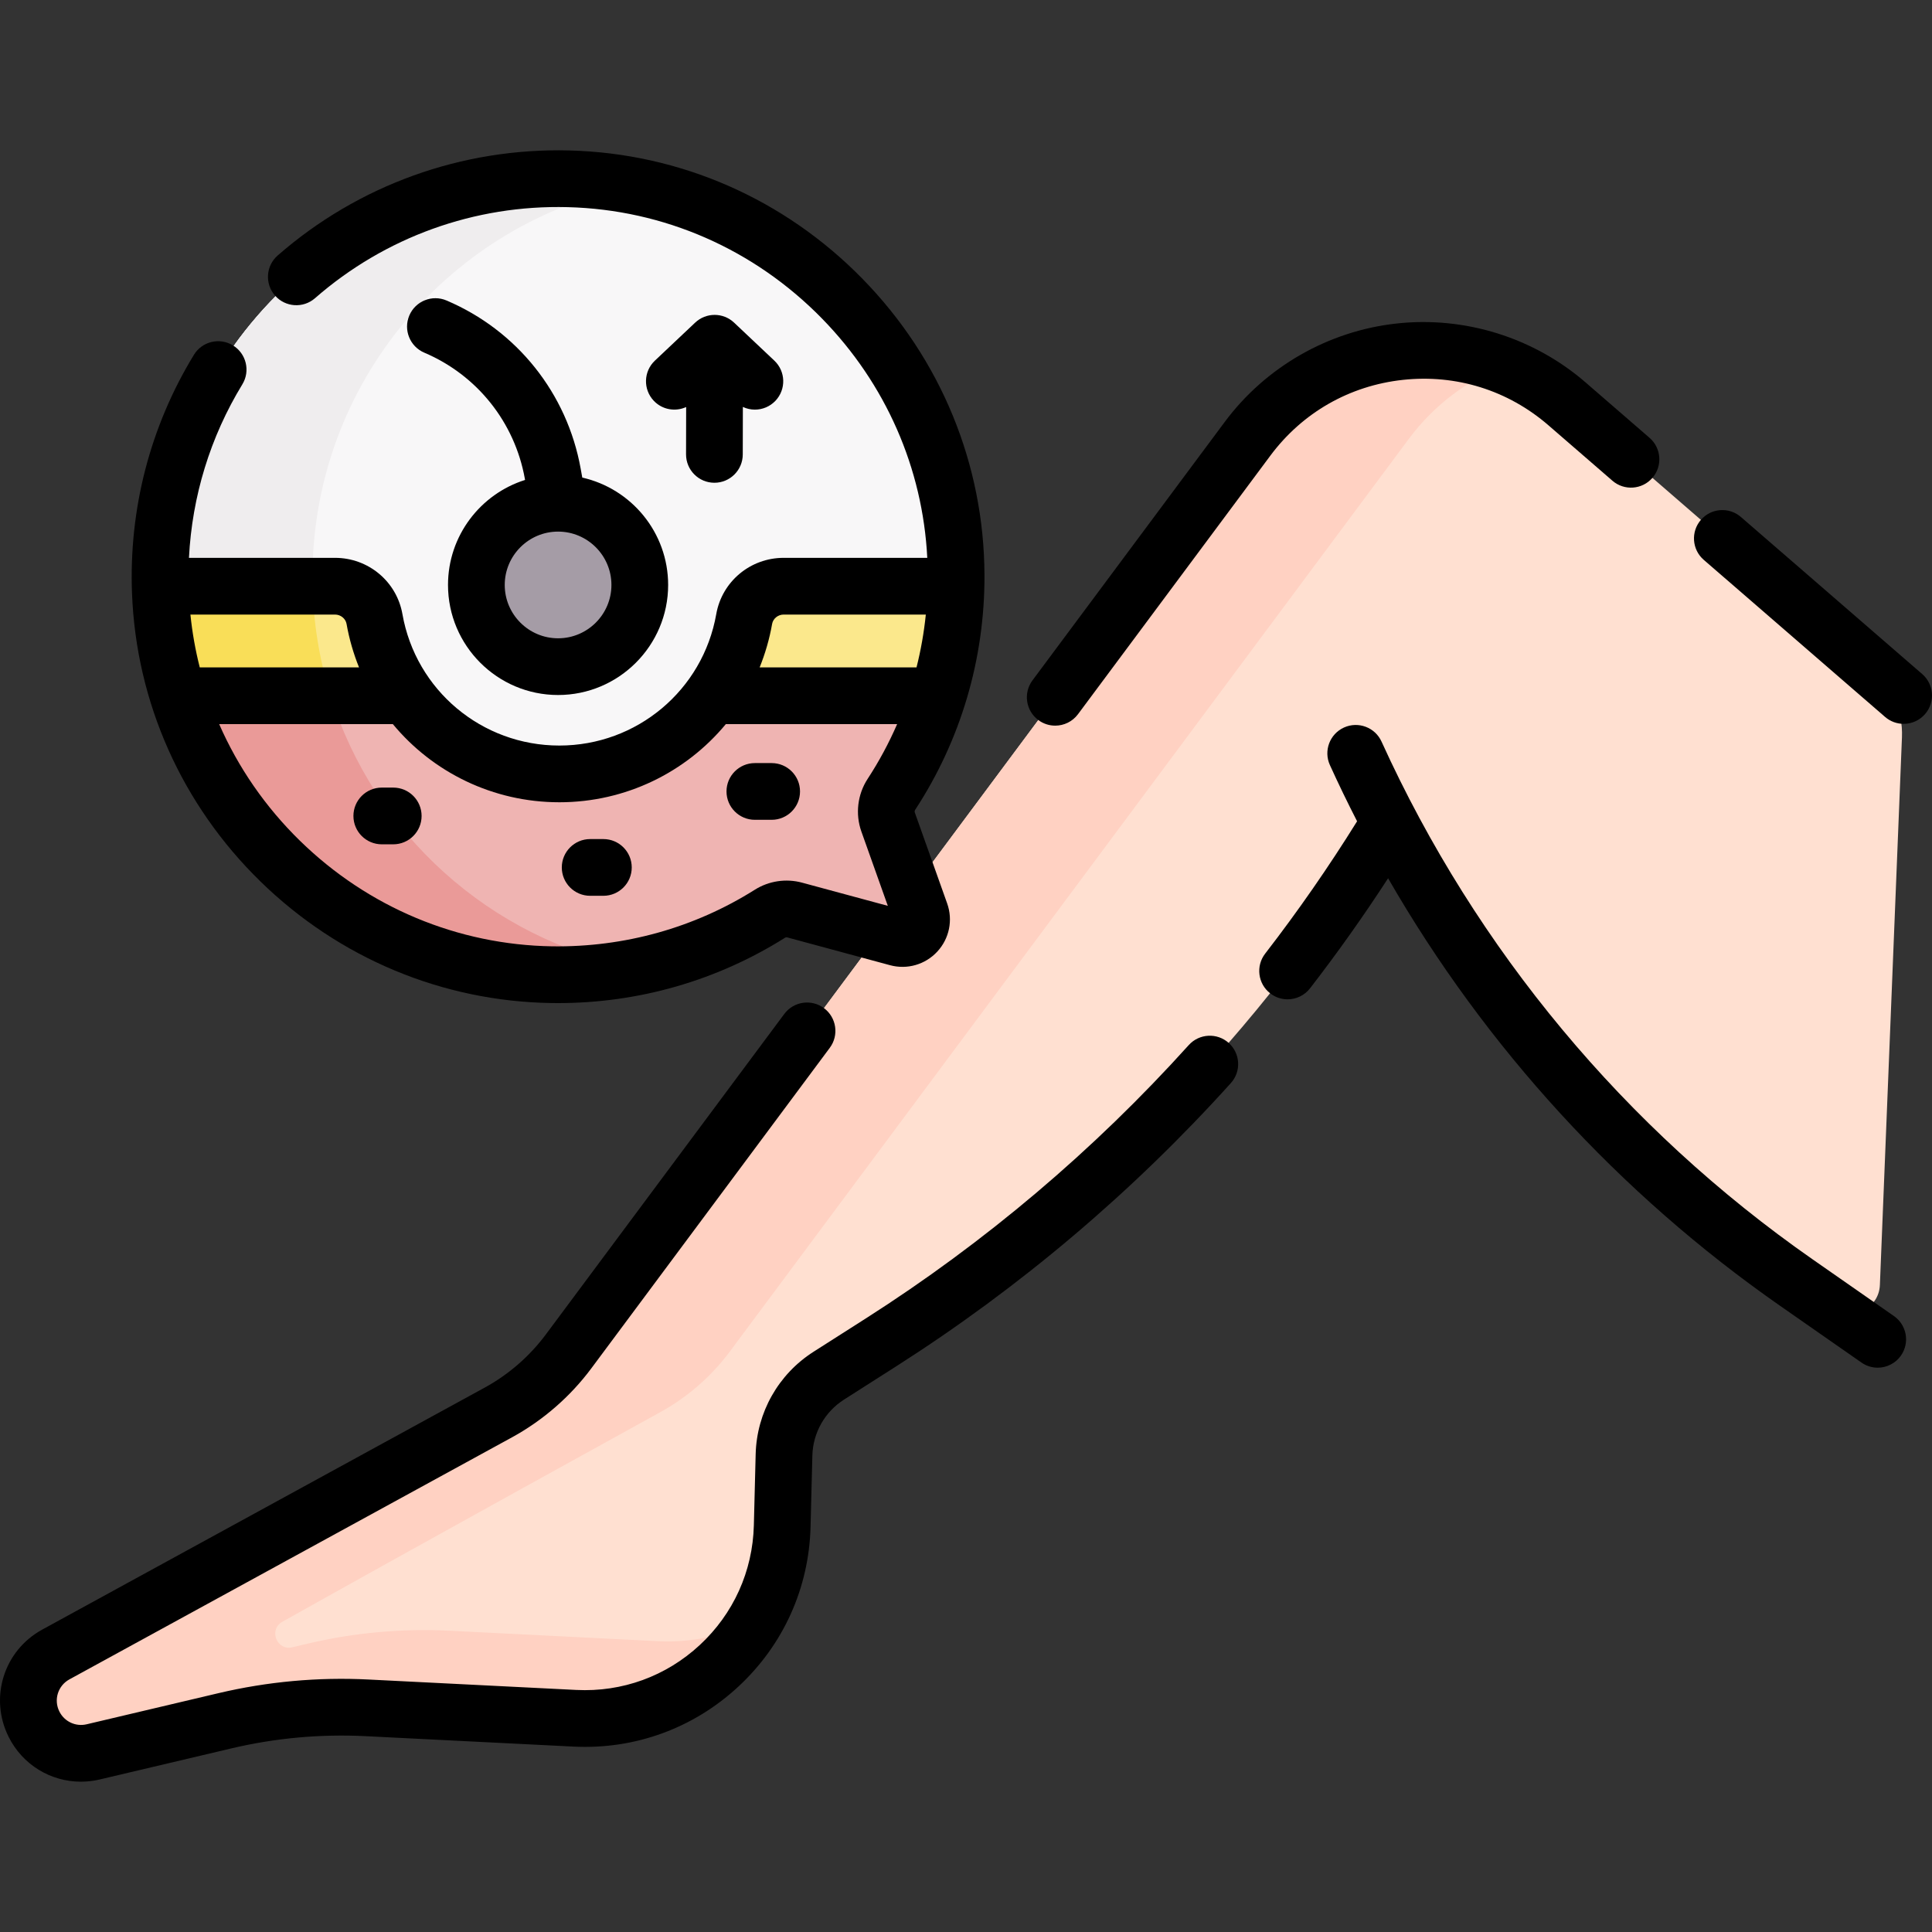
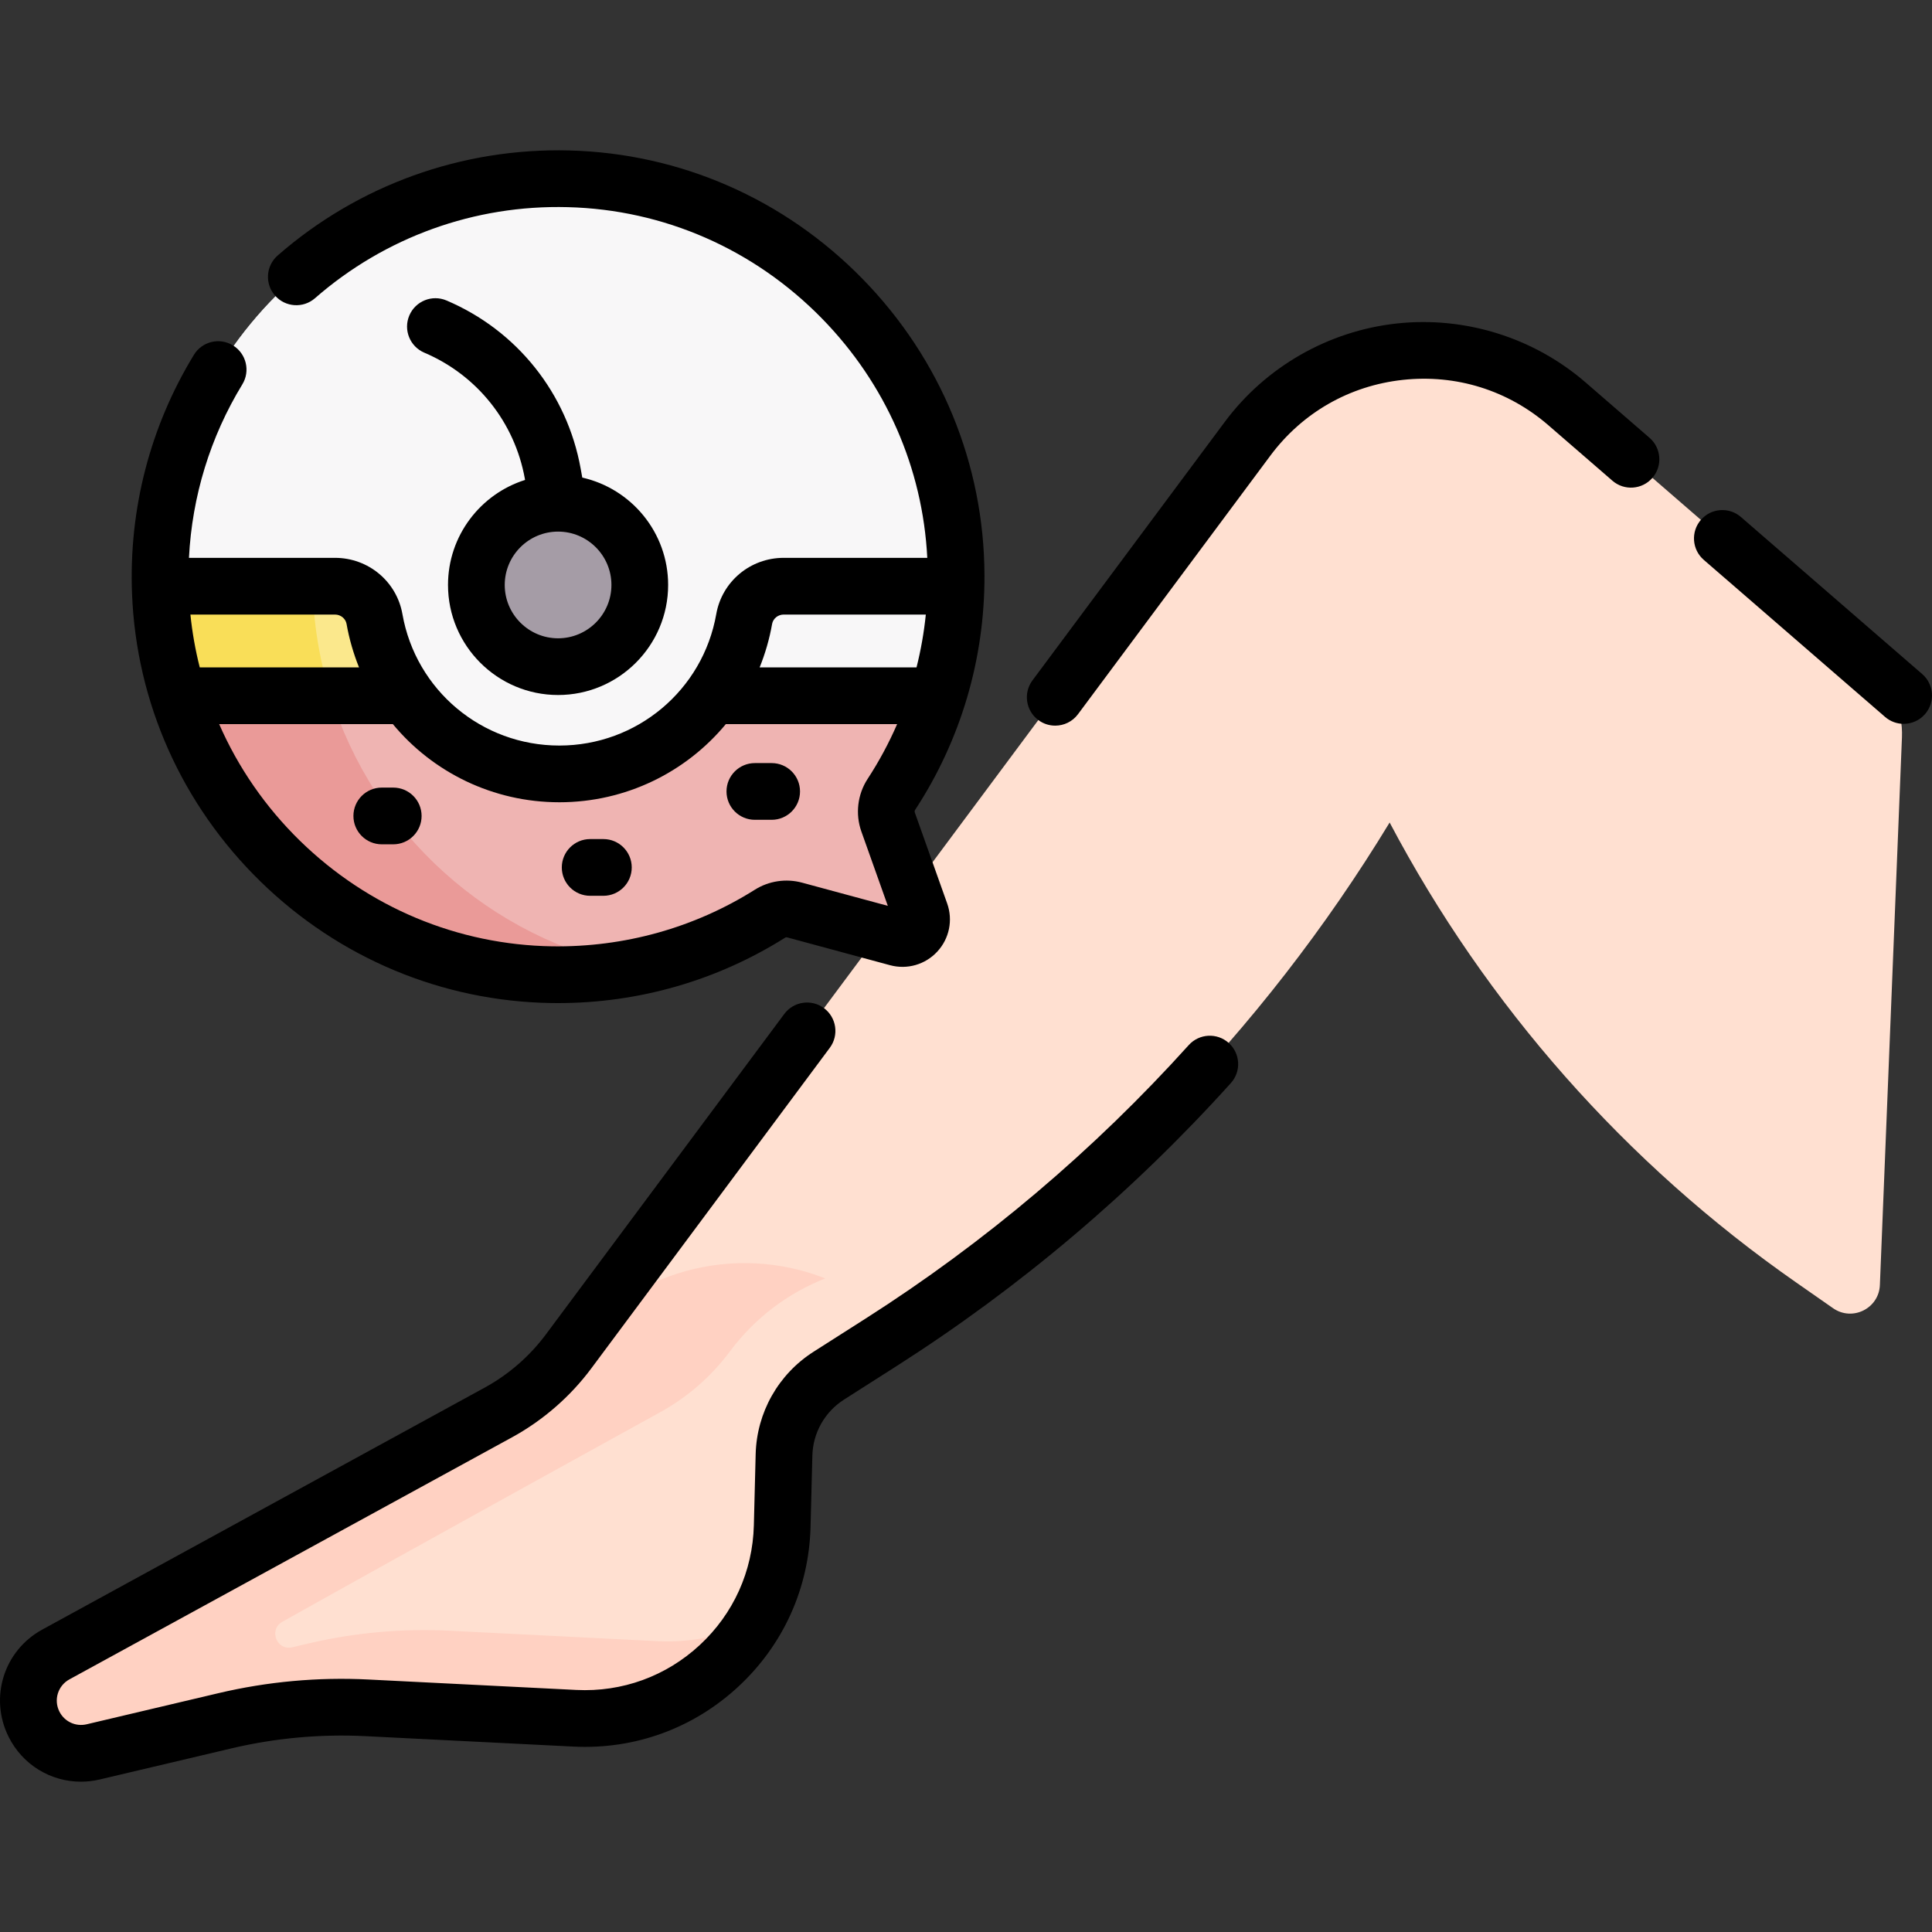
<svg xmlns="http://www.w3.org/2000/svg" id="Capa_1" enable-background="new 0 0 510.933 510.933" height="512" viewBox="0 0 510.933 510.933" width="512">
  <rect x="0" y="0" width="510.933" height="510.933" fill="#333333" stroke="none" />
  <g>
    <g>
      <g>
        <g>
          <path d="m252.852 152.509c0 .73-.01 1.46-.02 2.18-.21 10.07-1.82 19.79-4.67 28.97-3.32 10.76-8.33 20.78-14.71 29.76l9.97 28.02c1.36 3.84-2.15 7.64-6.09 6.57l-30.75-8.31c-16.82 11.41-37.13 18.08-58.99 18.08-47.3 0-87.31-31.19-100.59-74.12-2.84-9.19-4.45-18.91-4.66-28.97-.01-.73-.02-1.45-.02-2.18 0-58.13 47.13-105.26 105.27-105.26 58.13 0 105.26 47.13 105.26 105.26z" fill="#f8f7f8" />
        </g>
      </g>
      <g>
        <g>
          <path d="m252.852 152.509c0 .73-.01 1.46-.02 2.18-.21 10.07-1.82 19.79-4.67 28.97-3.32 10.76-8.33 20.78-14.71 29.76l9.97 28.02c1.36 3.84-2.15 7.64-6.09 6.57l-30.75-8.31c-16.82 11.41-37.13 18.08-58.99 18.08-47.3 0-87.31-31.19-100.59-74.12-2.84-9.19-4.45-18.91-4.66-28.97-.01-.73-.02-1.45-.02-2.18 0-58.13 47.13-105.26 105.27-105.26 58.13 0 105.26 47.13 105.26 105.26z" fill="#f8f7f8" />
        </g>
      </g>
-       <path d="m87.317 183.659c-2.84-9.19-4.45-18.91-4.66-28.97-.01-.73-.02-1.45-.02-2.18 0-51.236 36.634-93.93 85.128-103.335-6.525-1.266-13.279-1.925-20.173-1.925-58.14 0-105.27 47.13-105.27 105.26 0 .73.01 1.45.02 2.18.21 10.06 1.82 19.78 4.66 28.97 13.28 42.93 53.29 74.12 100.59 74.12 6.907 0 13.658-.67 20.194-1.941-38.251-7.405-69.121-35.497-80.469-72.179z" fill="#efedee" />
      <g>
        <g id="XMLID_253_">
          <g>
            <path d="m367.502 217.519c-33.73 55.53-79.77 102.58-134.57 137.52l-13.75 8.77c-7.19 4.58-11.63 12.43-11.84 20.95l-.48 18.81c-.75 29.34-25.52 52.31-54.84 50.84l-54.97-2.76c-12.62-.63-25.27.52-37.57 3.43l-34.84 8.22c-1.07.25-2.15.38-3.21.38-5.18 0-10.04-2.91-12.44-7.7-3.35-6.7-.8-14.84 5.77-18.44l117.06-64.01c7.27-3.98 13.59-9.48 18.54-16.12l179.56-241.36c20.13-27.06 59.02-31.31 84.51-9.22l80.624 69.844c5.294 4.586 8.212 11.332 7.93 18.329l-5.835 144.828c-.25 6.216-7.271 9.701-12.373 6.142l-9.726-6.783c-45.12-31.46-81.96-73.21-107.55-121.67z" fill="#ffe0d1" />
          </g>
        </g>
-         <path d="m329.922 116.049-179.56 241.36c-4.95 6.64-11.27 12.14-18.54 16.12l-117.06 64.01c-6.57 3.6-9.12 11.74-5.77 18.44 2.4 4.79 7.26 7.7 12.44 7.7 1.06 0 2.14-.13 3.21-.38l20.033-4.727 14.807-3.493c12.3-2.91 24.95-4.06 37.57-3.43l54.97 2.76c20.171 1.011 38.188-9.546 47.713-25.786-7.756 3.866-16.585 5.859-25.873 5.394l-54.97-2.76c-12.62-.63-25.27.52-37.57 3.43l-4.018.948c-4.124.973-6.327-4.672-2.632-6.746 34.932-19.605 99.812-55.36 99.812-55.36 7.27-3.98 13.59-9.48 18.54-16.12l179.56-241.36c6.714-9.025 15.52-15.498 25.215-19.317-23.655-9.366-51.769-2.336-67.877 19.317z" fill="#ffd1c2" />
+         <path d="m329.922 116.049-179.56 241.36c-4.95 6.64-11.27 12.14-18.54 16.12l-117.06 64.01c-6.57 3.6-9.12 11.74-5.77 18.44 2.4 4.79 7.26 7.7 12.44 7.7 1.06 0 2.14-.13 3.21-.38l20.033-4.727 14.807-3.493c12.3-2.91 24.95-4.06 37.57-3.43l54.97 2.76c20.171 1.011 38.188-9.546 47.713-25.786-7.756 3.866-16.585 5.859-25.873 5.394l-54.97-2.76c-12.62-.63-25.27.52-37.57 3.43l-4.018.948c-4.124.973-6.327-4.672-2.632-6.746 34.932-19.605 99.812-55.36 99.812-55.36 7.27-3.98 13.59-9.48 18.54-16.12c6.714-9.025 15.52-15.498 25.215-19.317-23.655-9.366-51.769-2.336-67.877 19.317z" fill="#ffd1c2" />
        <g id="XMLID_254_">
          <g>
            <path d="m98.702 163.369c-.89-5.04-5.32-8.68-10.44-8.68h-45.92c.21 10.06 1.82 19.78 4.66 28.97l18.171 13.76 29.019-2.654 13.08-11.106c-4.26-5.92-7.25-12.82-8.57-20.29z" fill="#fbe88c" />
-             <path d="m206.912 154.689c-5.11 0-9.55 3.64-10.44 8.68-1.32 7.47-4.3 14.37-8.57 20.29l4.229 11.109h38.77l17.261-11.109c2.85-9.18 4.46-18.9 4.67-28.97z" fill="#fbe88c" />
            <path d="m47.002 183.659 18.171 13.76 26.404-2.415c-1.625-3.678-3.059-7.46-4.261-11.345-2.84-9.19-4.45-18.91-4.66-28.97h-40.314c.21 10.06 1.82 19.78 4.66 28.97z" fill="#f9de58" />
            <path d="m248.162 183.659c-3.32 10.76-8.33 20.78-14.71 29.76l9.97 28.02c1.36 3.84-2.15 7.64-6.09 6.57l-30.75-8.31c-16.82 11.41-37.13 18.08-58.99 18.08-47.3 0-87.31-31.19-100.59-74.12h60.27c9.01 12.53 23.71 20.68 40.32 20.68s31.31-8.15 40.31-20.68h58.75z" fill="#efb4b2" />
          </g>
        </g>
      </g>
      <path d="m167.787 255.838c-38.252-7.405-69.122-35.497-80.469-72.179h-40.316c13.28 42.93 53.29 74.12 100.59 74.12 6.907 0 13.658-.67 20.195-1.941z" fill="#ea9a98" />
    </g>
    <circle cx="147.59" cy="154.693" fill="#a59ca6" r="21.608" />
    <g>
      <path d="m274.589 190.421c1.345 1 2.914 1.483 4.471 1.482 2.29 0 4.551-1.045 6.023-3.023l50.855-68.356c8.478-11.396 20.923-18.52 35.043-20.061 14.121-1.532 27.809 2.733 38.544 12.034l16.891 14.634c3.132 2.712 7.868 2.373 10.58-.758s2.373-7.867-.757-10.58l-16.892-14.634c-13.722-11.888-31.94-17.576-49.992-15.607-18.048 1.969-34.615 11.452-45.452 26.019l-50.855 68.356c-2.472 3.323-1.782 8.021 1.541 10.494z" />
      <path d="m508.343 178.258-47.946-41.536c-3.129-2.711-7.867-2.372-10.579.758-2.712 3.131-2.373 7.867.758 10.58l47.946 41.536c1.418 1.229 3.167 1.831 4.907 1.831 2.1 0 4.189-.877 5.672-2.589 2.713-3.131 2.373-7.867-.758-10.58z" />
      <path d="m324.966 275.836c-3.076-2.775-7.818-2.53-10.593.547-25.113 27.847-53.869 52.182-85.468 72.329l-13.759 8.772c-9.303 5.932-15.024 16.058-15.305 27.087l-.478 18.809c-.309 12.153-5.389 23.399-14.305 31.666-8.916 8.266-20.512 12.477-32.655 11.874l-54.98-2.758c-13.327-.671-26.674.547-39.664 3.614l-34.842 8.227c-2.908.685-5.878-.7-7.216-3.377-1.552-3.104-.383-6.838 2.662-8.503l117.056-64.015c8.16-4.462 15.408-10.765 20.958-18.228l63.071-84.776c2.472-3.323 1.782-8.021-1.541-10.494-3.322-2.471-8.021-1.782-10.494 1.541l-63.071 84.776c-4.27 5.74-9.843 10.588-16.12 14.02l-117.056 64.016c-10.158 5.555-14.059 18.018-8.88 28.372 3.7 7.399 11.135 11.849 19.104 11.849 1.645-.001 3.313-.19 4.976-.583l34.842-8.226c11.614-2.743 23.545-3.826 35.465-3.232l54.979 2.758c16.217.815 31.7-4.817 43.605-15.855s18.689-26.055 19.102-42.284l.478-18.809c.153-6.034 3.284-11.574 8.374-14.819l13.759-8.772c32.736-20.873 62.526-46.084 88.543-74.933 2.774-3.076 2.529-7.819-.547-10.593z" />
-       <path d="m500.866 348.042-21.523-15.008c-49.565-34.56-88.981-81.903-113.985-136.912-1.713-3.771-6.161-5.437-9.931-3.725-3.771 1.715-5.438 6.161-3.724 9.932 2.281 5.018 4.683 9.97 7.19 14.862-7.472 12.022-15.632 23.781-24.307 35-2.534 3.276-1.932 7.987 1.345 10.521 1.366 1.057 2.98 1.567 4.583 1.567 2.242 0 4.461-1.001 5.938-2.912 7.258-9.386 14.17-19.138 20.64-29.104 25.755 44.729 61.13 83.413 103.672 113.075l21.523 15.008c1.307.911 2.802 1.349 4.283 1.349 2.369 0 4.701-1.12 6.159-3.211 2.369-3.398 1.535-8.073-1.863-10.442z" />
      <path d="m153.989 126.304-.428-2.378c-3.588-19.919-16.85-36.54-35.476-44.461-3.811-1.625-8.215.154-9.837 3.966-1.621 3.812.155 8.216 3.967 9.837 13.957 5.937 23.895 18.392 26.583 33.317l.061.34c-11.798 3.717-20.378 14.759-20.378 27.768 0 16.05 13.058 29.107 29.108 29.107s29.107-13.058 29.107-29.107c.001-13.85-9.726-25.465-22.707-28.389zm-6.399 42.497c-7.779 0-14.108-6.328-14.108-14.107s6.329-14.107 14.108-14.107 14.107 6.328 14.107 14.107-6.328 14.107-14.107 14.107z" />
-       <path d="m188.914 127.669h.016c4.135 0 7.491-3.348 7.5-7.484l.026-12.567c1.005.47 2.09.711 3.175.711 1.992 0 3.98-.789 5.455-2.352 2.843-3.012 2.707-7.759-.305-10.602l-10.647-10.053c-2.891-2.729-7.407-2.729-10.298 0l-10.647 10.053c-3.012 2.843-3.148 7.59-.305 10.602 2.264 2.399 5.733 2.967 8.573 1.667l-.026 12.509c-.01 4.143 3.341 7.507 7.483 7.516z" />
      <path d="m68.872 233.106c20.781 20.289 48.102 31.709 76.929 32.156.594.01 1.184.014 1.777.014 21.334 0 42.059-5.963 60.04-17.292.166-.104.378-.133.583-.077l27.176 7.348c4.524 1.224 9.312-.154 12.496-3.596 3.182-3.44 4.184-8.32 2.612-12.736l-8.561-24.062c-.08-.226-.048-.474.086-.68 12.077-18.457 18.419-39.921 18.342-62.072-.104-29.366-11.552-57.191-32.237-78.35-20.69-21.163-48.25-33.229-77.602-33.973-28.357-.716-55.752 9.147-77.082 27.782-3.119 2.726-3.439 7.464-.713 10.583s7.464 3.438 10.583.714c18.49-16.155 42.217-24.732 66.833-24.083 25.426.644 49.311 11.107 67.256 29.463 16.849 17.235 26.632 39.555 27.836 63.28h-37.979c-8.812 0-16.308 6.254-17.826 14.87-3.549 20.147-21.002 34.771-41.5 34.771s-37.951-14.623-41.5-34.771c-1.518-8.616-9.015-14.87-17.826-14.87h-38.625c.822-16.261 5.624-31.969 14.117-45.879 2.159-3.535 1.043-8.15-2.493-10.31-3.536-2.159-8.152-1.043-10.31 2.493-11.573 18.954-17.234 40.787-16.372 63.139 1.112 28.804 13.172 55.843 33.96 76.138zm138.375-70.581h37.593c-.482 4.727-1.304 9.393-2.457 13.968h-41.488c1.47-3.647 2.592-7.488 3.298-11.496.249-1.41 1.561-2.472 3.054-2.472zm-59.326 49.64c17.57 0 33.484-7.935 44.035-20.673h45.301c-2.18 5.009-4.775 9.854-7.798 14.475-2.685 4.104-3.308 9.308-1.667 13.92l6.998 19.67-22.673-6.13c-4.237-1.15-8.791-.467-12.494 1.865-16.014 10.09-34.524 15.236-53.59 14.972-24.976-.388-48.658-10.293-66.683-27.891-9.186-8.968-16.393-19.456-21.394-30.881h45.93c10.551 12.739 26.465 20.673 44.035 20.673zm-56.272-47.169c.706 4.008 1.828 7.849 3.298 11.496h-42.122c-1.158-4.567-1.986-9.232-2.469-13.968h38.239c1.493.001 2.805 1.063 3.054 2.472z" />
      <path d="m100.966 208.285c-4.142 0-7.5 3.357-7.5 7.5s3.358 7.5 7.5 7.5h3.029c4.142 0 7.5-3.357 7.5-7.5s-3.358-7.5-7.5-7.5z" />
      <path d="m156.073 236.9h3.495c4.142 0 7.5-3.357 7.5-7.5s-3.358-7.5-7.5-7.5h-3.495c-4.142 0-7.5 3.357-7.5 7.5s3.358 7.5 7.5 7.5z" />
      <path d="m199.631 216.805h4.44c4.142 0 7.5-3.357 7.5-7.5s-3.358-7.5-7.5-7.5h-4.44c-4.142 0-7.5 3.357-7.5 7.5s3.358 7.5 7.5 7.5z" />
    </g>
  </g>
</svg>